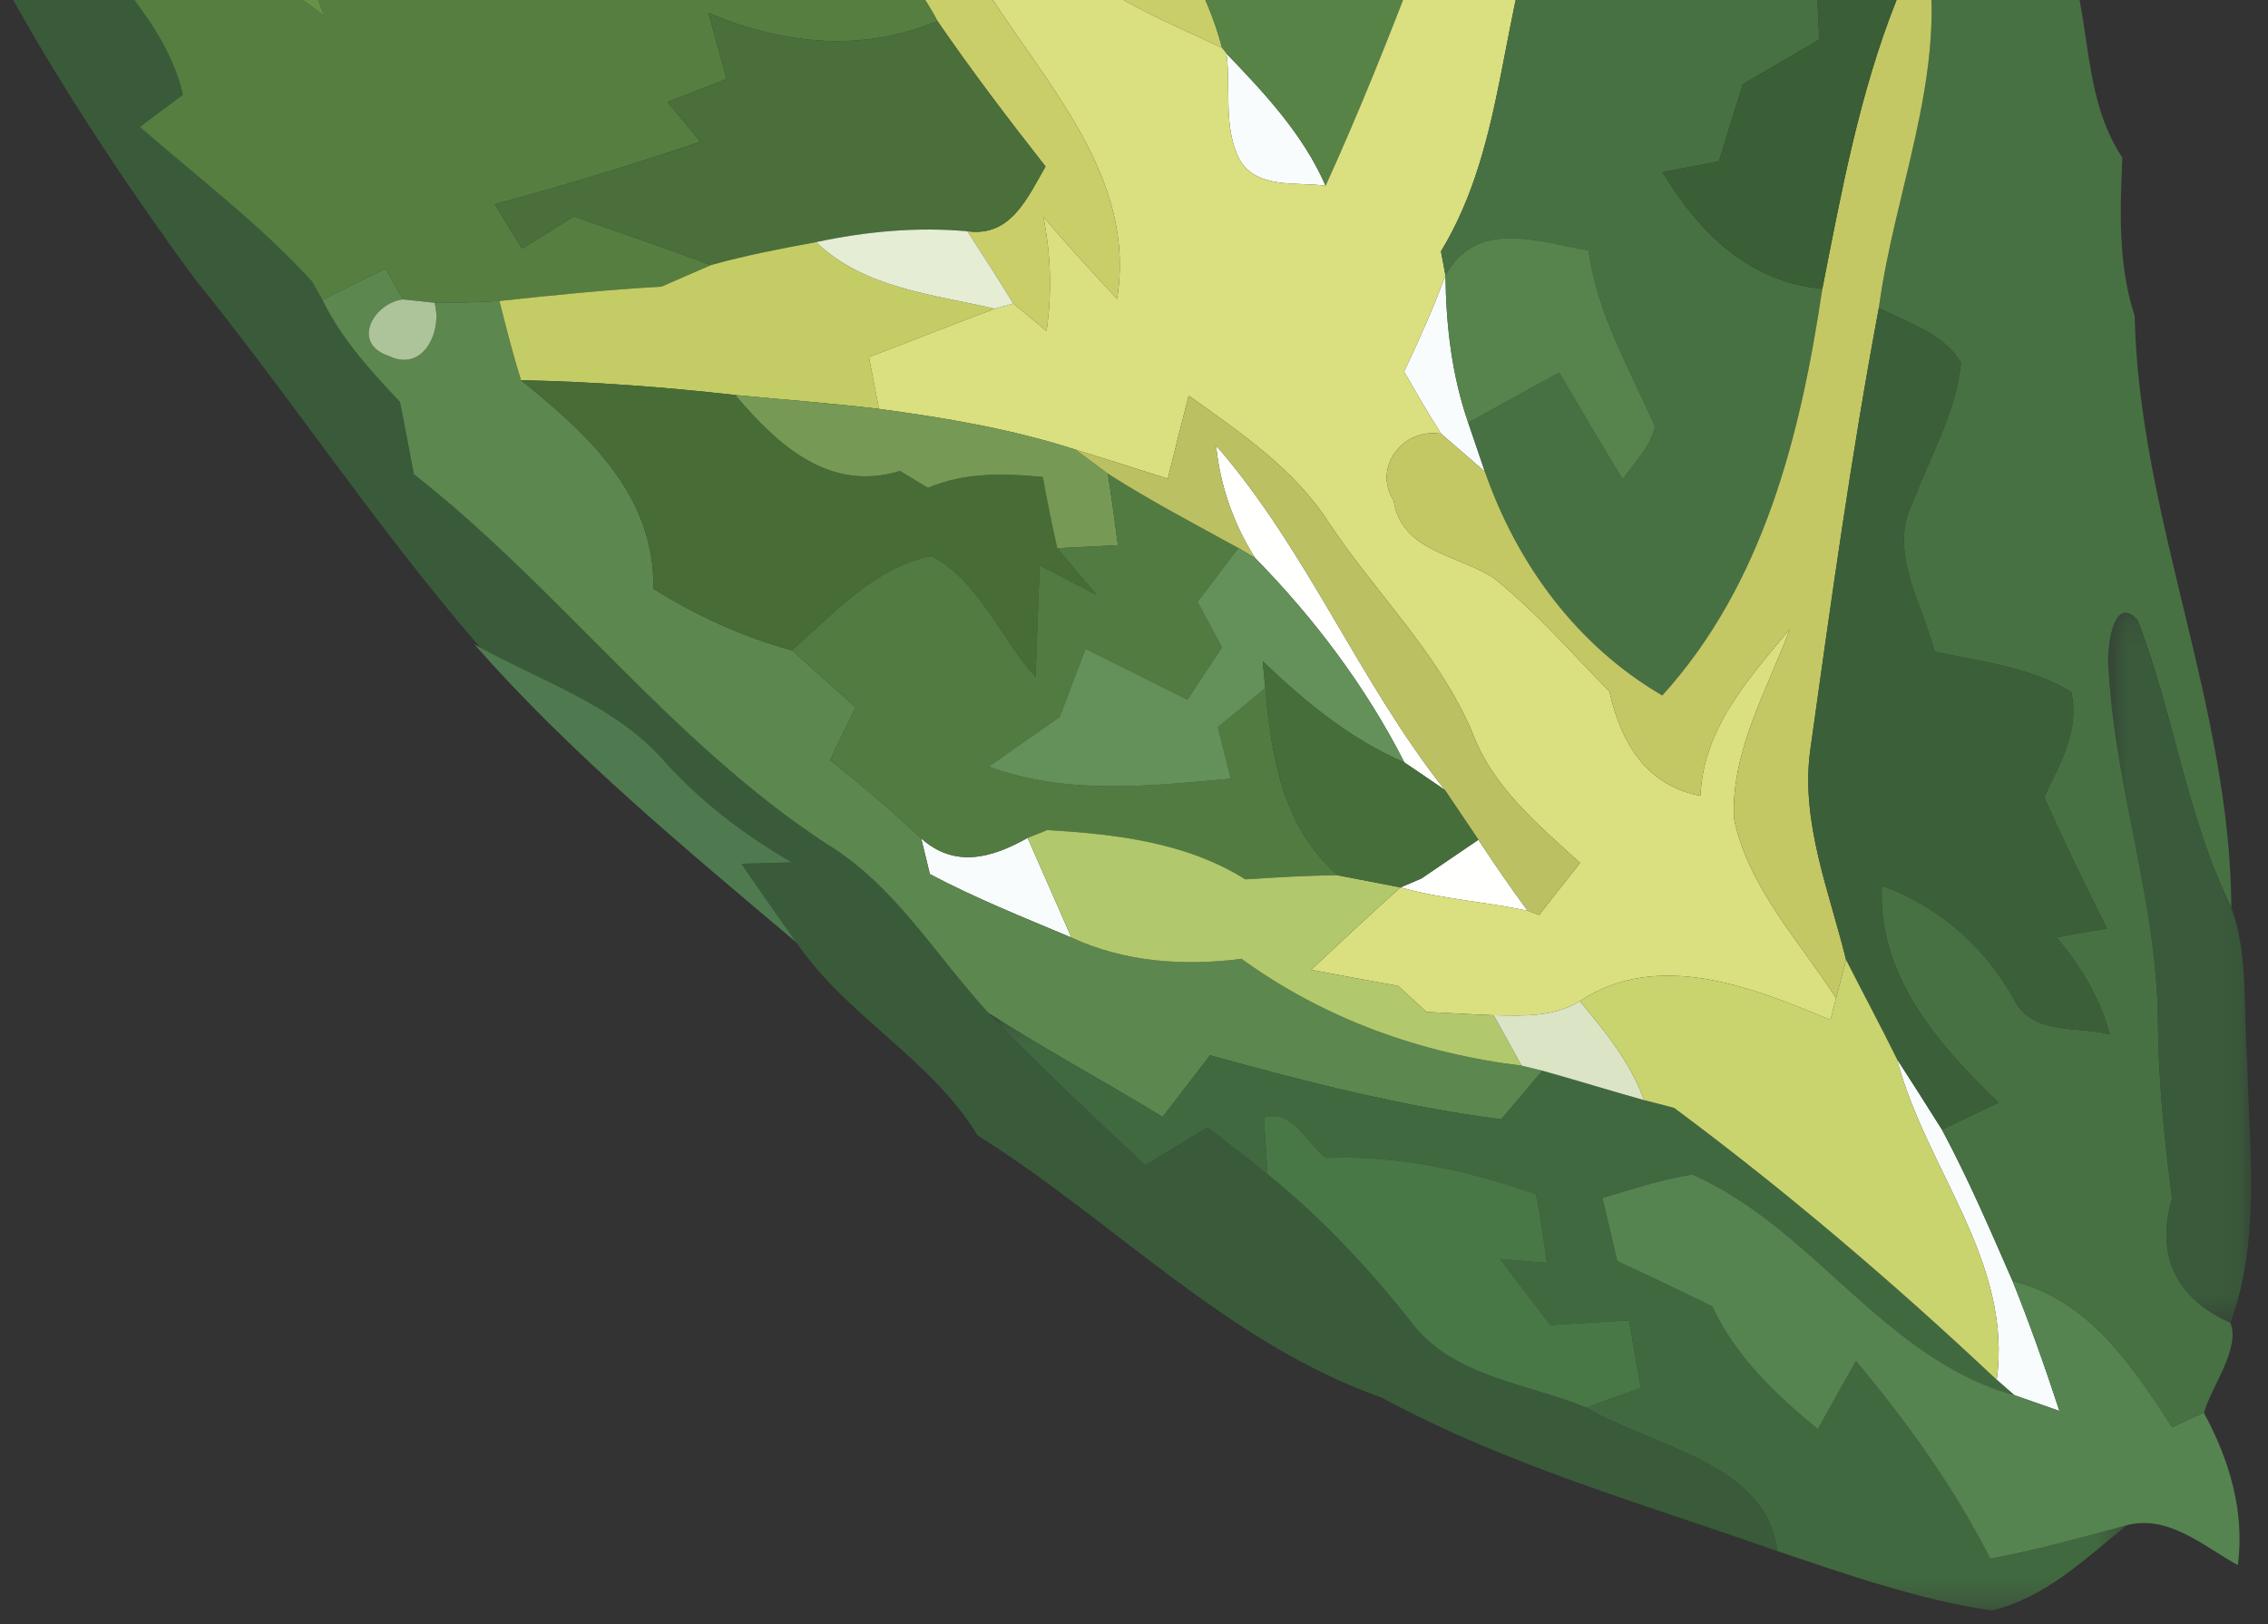
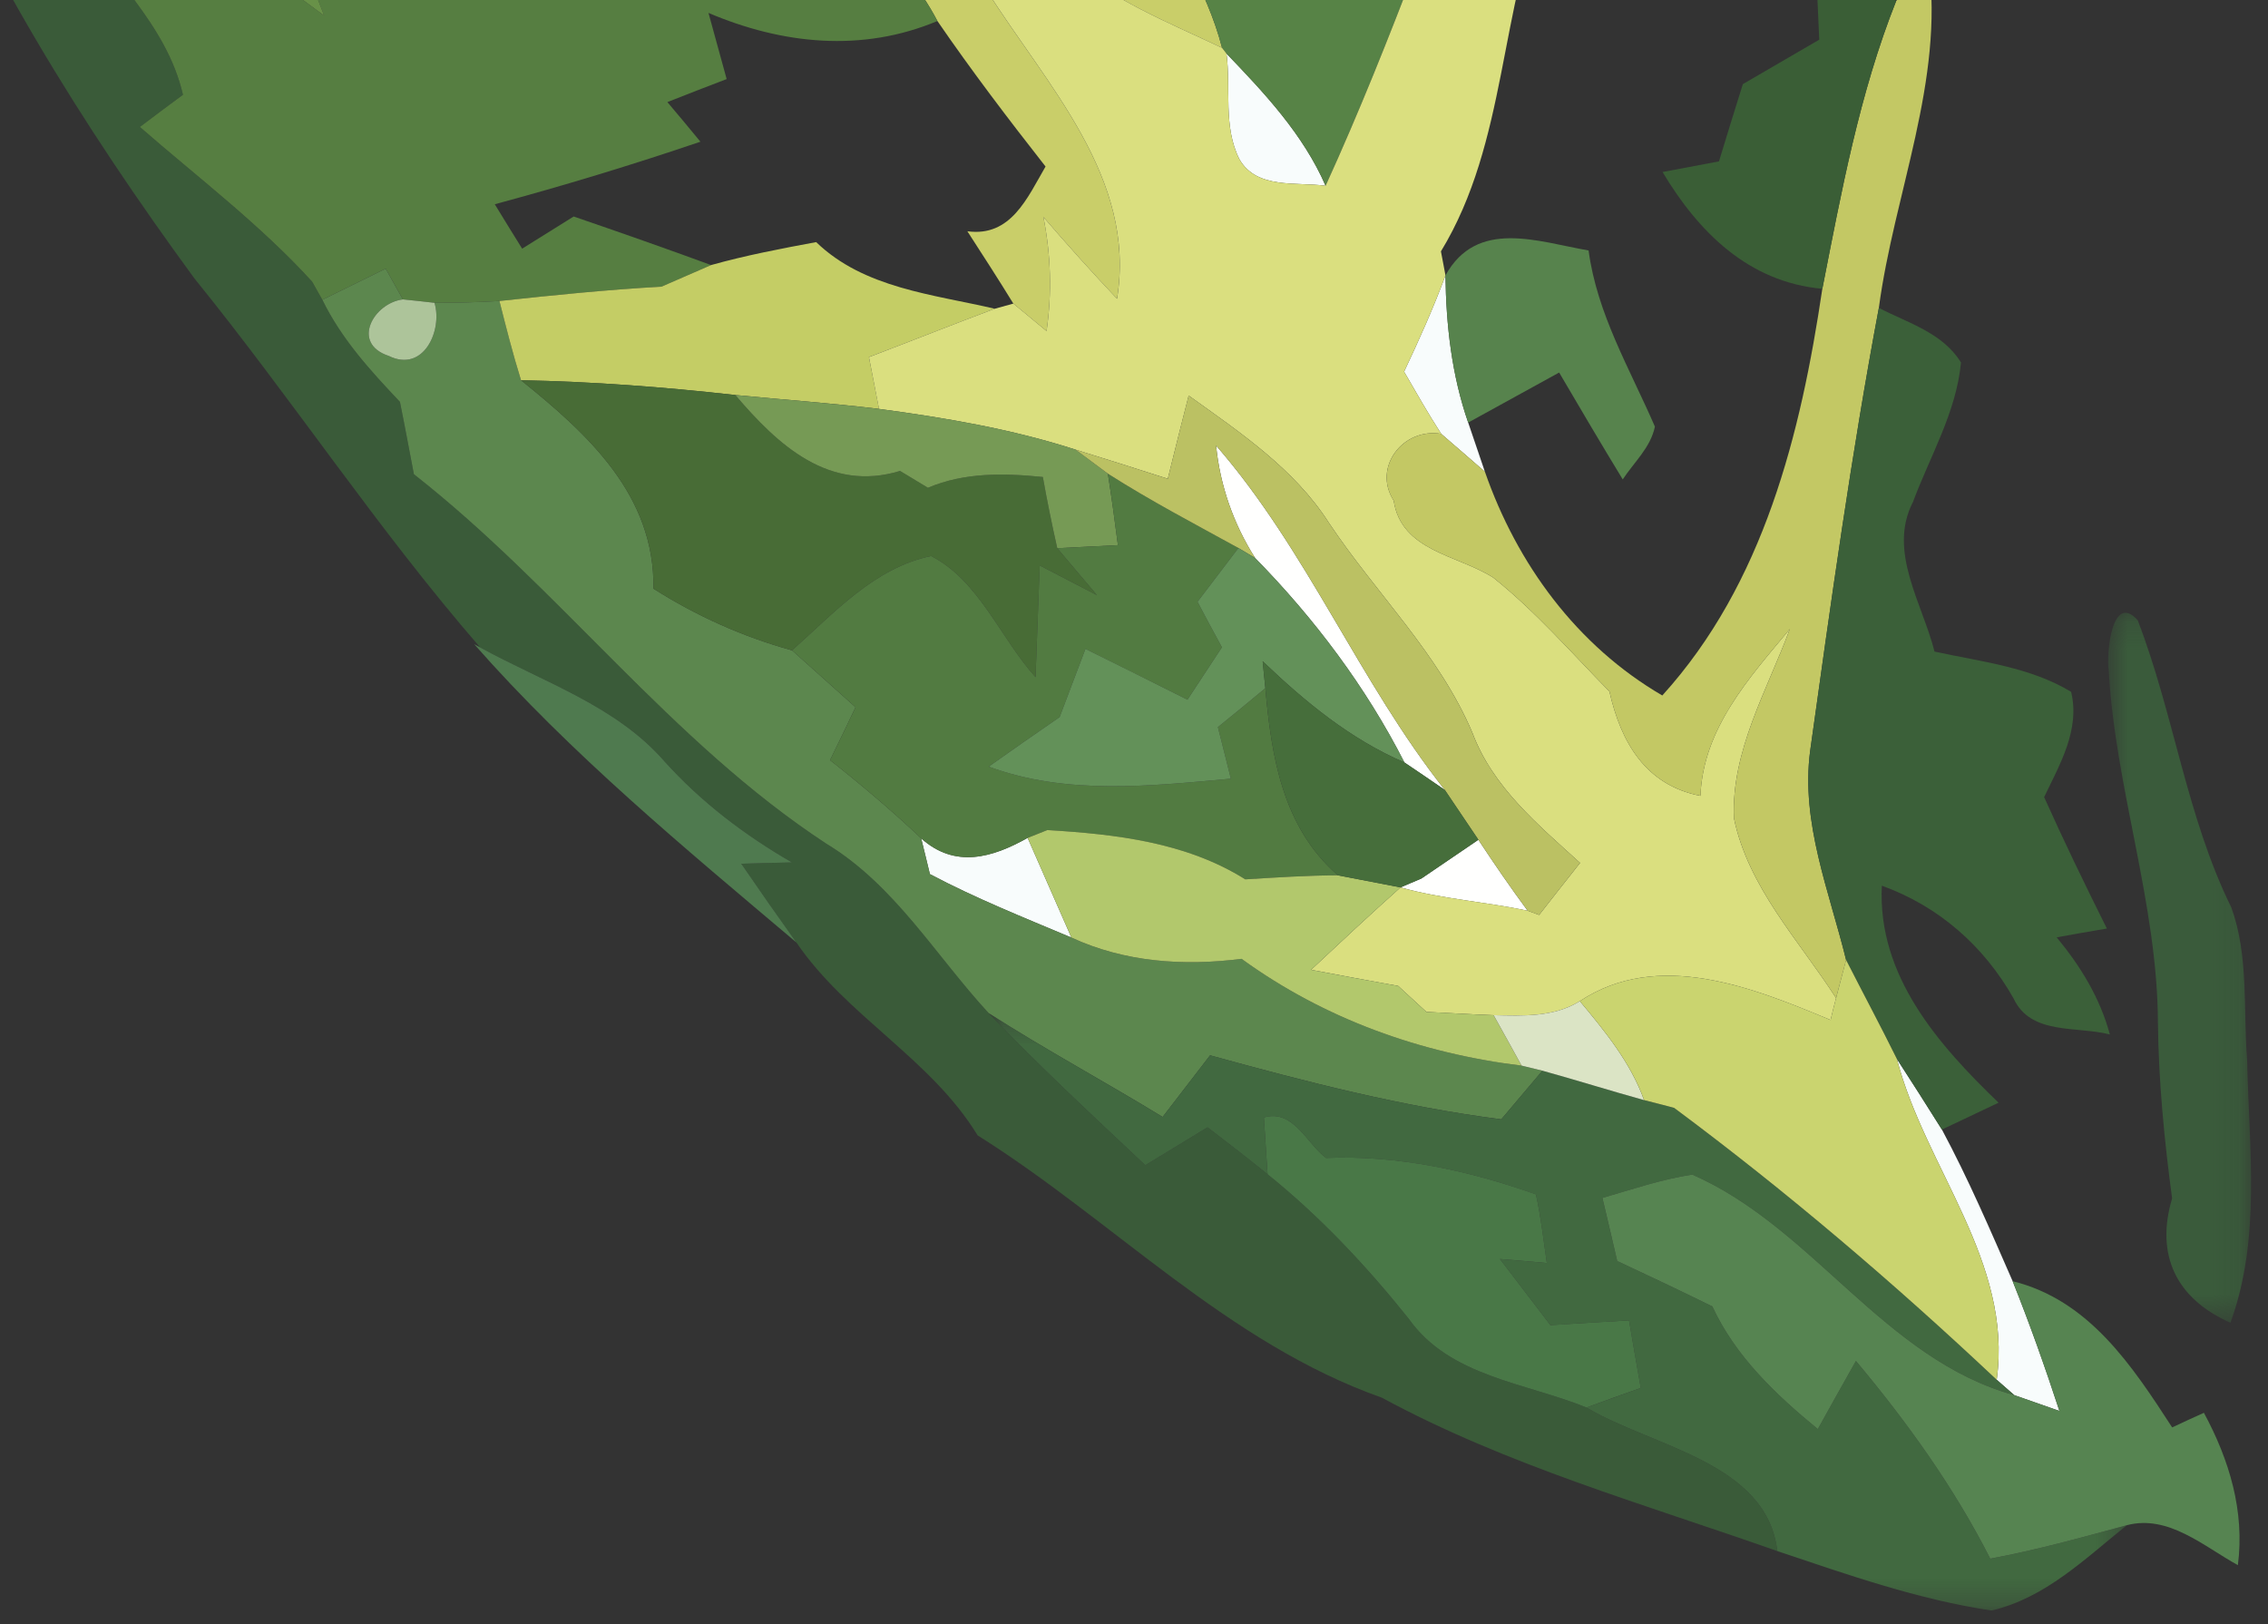
<svg xmlns="http://www.w3.org/2000/svg" xmlns:xlink="http://www.w3.org/1999/xlink" width="81px" height="58px" viewBox="0 0 81 58" version="1.1">
  <rect x="0" y="0" width="81" height="58" fill="#333333" stroke="none" />
  <title>Group</title>
  <desc>Created with Sketch.</desc>
  <defs>
    <polygon id="path-1" points="0.969 0.366 41.62 0.366 41.62 21.699 0.969 21.699" />
    <polygon id="path-3" points="0.802 0.173 5.906 0.173 5.906 25.527 0.802 25.527" />
  </defs>
  <g id="Page-1" stroke="none" stroke-width="1" fill="none" fill-rule="evenodd">
    <g id="was-es-braucht" transform="translate(-451, 0)">
      <g id="Group" transform="translate(430, -108)">
        <path d="M72.603,136.212 C69.533,132.332 67.684,127.649 64.432,123.91 C64.574,125.341 65.055,126.715 65.826,127.928 C67.945,130.087 69.781,132.528 71.158,135.229 C71.637,135.553 72.123,135.879 72.603,136.212" id="Fill-1" fill="#FFFFFE" />
        <path d="M71.765,139.373 C71.576,139.448 71.208,139.616 71.018,139.691 C72.502,140.109 74.051,140.202 75.558,140.523 C74.944,139.691 74.364,138.847 73.799,137.99 C73.293,138.337 72.272,139.027 71.765,139.373" id="Fill-3" fill="#FFFFFE" />
        <path d="M72.472,123.493 C72.862,123.835 73.644,124.502 74.031,124.844 C73.882,124.404 73.587,123.529 73.435,123.091 C72.849,121.4 72.645,119.614 72.624,117.835 C72.19,119.007 71.678,120.148 71.146,121.273 C71.58,122.021 72.001,122.767 72.472,123.493" id="Fill-29" fill="#F8FCFC" />
        <path d="M92.311,157.274 L92.939,157.823 C93.337,157.963 94.145,158.242 94.55,158.387 C94.039,156.821 93.489,155.275 92.88,153.754 C92.085,151.935 91.296,150.096 90.354,148.339 C89.824,147.492 89.283,146.647 88.745,145.814 C89.755,149.711 92.893,153.042 92.311,157.274" id="Fill-31" fill="#F8FCFC" />
        <path d="M53.899,137.939 C53.981,138.261 54.133,138.901 54.21,139.216 C55.843,140.081 57.559,140.765 59.265,141.483 C58.744,140.294 58.222,139.108 57.701,137.922 C56.447,138.628 55.111,139.025 53.899,137.939" id="Fill-33" fill="#F8FCFC" />
        <path d="M65.264,113.684 C65.879,114.769 67.306,114.489 68.343,114.634 C67.541,112.796 66.168,111.333 64.803,109.913 C64.966,111.162 64.677,112.528 65.264,113.684" id="Fill-35" fill="#F8FCFC" />
        <path d="M25.785,60.299 C28.865,65.792 34.088,70.024 35.848,76.264 C32.942,77.545 29.847,76.487 26.962,75.766 C24.437,75.315 21.863,75.381 19.315,75.3 C17.367,75.256 15.433,75.098 13.517,74.825 C16.198,78.467 20.959,78.874 24.925,80.273 C28.635,81.702 32.648,80.43 36.428,81.276 C41.842,84.532 43.588,90.98 47.733,95.401 C47.189,96.096 46.651,96.797 46.127,97.496 C45.774,97.362 45.079,97.112 44.728,96.979 C43.517,98.467 41.54,98.448 39.813,98.722 C39.948,99.128 40.227,99.934 40.368,100.336 C43.289,100.765 45.919,102.141 48.409,103.664 C50.993,104.612 53.182,106.294 54.479,108.75 C55.699,110.526 57.006,112.246 58.341,113.947 C57.689,115.067 57.104,116.471 55.549,116.259 C56.101,117.113 56.655,117.968 57.191,118.842 C57.484,119.084 58.077,119.575 58.377,119.822 C58.575,118.465 58.531,117.096 58.265,115.75 C59.117,116.741 59.992,117.715 60.893,118.669 C61.602,114.343 58.355,111.021 56.237,107.652 C55.917,107.492 55.279,107.2 54.96,107.039 C54.923,106.108 54.878,105.17 54.841,104.235 C56.651,104.102 57.791,105.632 59.106,106.593 C60.713,108.014 62.73,108.799 64.645,109.709 C63.532,105.392 59.567,102.125 59.607,97.53 C59.19,98.214 58.759,98.885 58.329,99.559 C57.008,97.65 55.748,95.683 54.986,93.468 C55.206,92.644 55.431,91.814 55.651,90.987 L54.833,91.634 C52.897,90.779 50.687,90.16 49.202,88.567 C48.749,87.529 49.205,86.303 49.171,85.203 C48.205,83.817 47.201,82.454 46.448,80.938 C45.49,77.755 47.991,74.196 46.091,71.21 C46.358,71.168 46.885,71.087 47.146,71.053 C46.914,69.872 46.652,68.703 46.424,67.518 C45.37,69.303 44.295,71.174 42.611,72.436 C41.721,72.267 40.873,71.987 40.07,71.576 C38.199,70.46 36.16,69.447 34.74,67.761 C33.712,65.882 32.969,63.872 32.005,61.964 C32.387,61.87 33.145,61.679 33.521,61.59 L33.174,61.071 C32.441,60.37 31.696,59.684 30.938,59.014 C29.213,58.776 27.765,57.852 26.469,56.74 C27.666,54.767 28.776,52.716 29.373,50.468 C27.807,49.064 26.237,47.649 24.681,46.227 C22.643,44.373 21.283,41.676 18.476,40.856 C18.084,41.572 17.698,42.294 17.317,43.006 C20.667,46.206 21.893,50.68 24.132,54.588 C23.794,54.897 23.111,55.52 22.767,55.831 C23.509,56.688 24.259,57.546 24.996,58.407 C25.19,58.883 25.584,59.827 25.785,60.299" id="Fill-47" fill="#C9CE69" />
        <path d="M77.66,158.265 C75.484,157.379 72.774,157.165 71.313,155.097 C69.805,153.212 68.154,151.451 66.27,149.935 C65.565,149.363 64.846,148.811 64.128,148.258 C63.389,148.707 62.645,149.164 61.905,149.612 C60.011,147.829 58.103,146.062 56.309,144.181 C54.41,142.121 52.96,139.611 50.504,138.125 C44.943,134.476 40.981,129.008 35.782,124.935 C35.614,124.072 35.458,123.208 35.283,122.35 C34.23,121.239 33.19,120.096 32.513,118.706 L32.146,118.058 C30.285,116.016 28.069,114.343 25.996,112.534 C26.504,112.147 27.019,111.765 27.534,111.383 C26.954,108.856 24.902,107.152 23.607,105.011 C22.413,103.038 21.078,101.146 20.071,99.077 C20.289,97.809 21.114,96.748 21.661,95.616 C18.755,93.34 16.888,90.09 15.352,86.803 C14.01,83.982 14.544,80.785 14.544,77.773 C13.551,76.878 12.559,75.985 11.591,75.061 C10.687,75.95 9.731,76.788 8.772,77.619 L8.712,77.667 C10.456,85.665 14.157,93.036 17.753,100.332 C20.314,106.643 23.93,112.466 27.946,117.946 C31.443,122.262 34.5,126.918 38.147,131.118 C40.404,132.362 43,133.196 44.736,135.195 C46.046,136.647 47.601,137.828 49.285,138.799 C48.677,138.811 48.074,138.827 47.474,138.847 C48.121,139.789 48.773,140.725 49.442,141.656 C51.233,144.291 54.244,145.804 55.914,148.546 C60.767,151.591 64.844,155.967 70.351,157.913 C74.816,160.331 79.711,161.71 84.475,163.392 C84.109,160.214 79.989,159.663 77.66,158.265" id="Fill-61" fill="#3A5B39" />
        <path d="M35.39,118.692 C35.675,118.715 36.237,118.785 36.517,118.813 C37.293,118.817 38.067,118.794 38.837,118.749 C40.761,118.542 42.691,118.344 44.622,118.238 C45.065,118.048 45.953,117.658 46.395,117.466 C44.769,116.869 43.133,116.295 41.488,115.732 C41.027,116.022 40.106,116.594 39.648,116.88 C39.317,116.353 38.997,115.826 38.671,115.294 C41.142,114.628 43.594,113.883 46.015,113.061 C45.722,112.703 45.133,111.995 44.835,111.646 C45.538,111.365 46.242,111.098 46.952,110.824 C46.734,110.034 46.52,109.249 46.303,108.461 C48.932,109.582 51.792,109.881 54.479,108.75 C53.182,106.293 50.993,104.611 48.409,103.663 C45.631,104.727 42.822,102.983 40.004,103.687 C38.424,103.641 36.849,103.515 35.275,103.4 C34.841,103.899 34.405,104.402 33.968,104.905 C32.765,104.328 31.574,103.712 30.43,103.027 C31.184,104.86 31.855,106.714 32.576,108.559 C31.246,107.564 29.888,106.602 28.469,105.743 C27.295,106.198 26.04,106.347 24.787,106.425 C24.701,104.981 24.707,103.525 24.81,102.079 C26.124,102.599 27.438,103.117 28.755,103.608 C27.513,102.403 26.117,101.375 24.666,100.438 C25.354,100.293 26.046,100.152 26.732,99.996 C26.429,99.703 25.827,99.109 25.523,98.817 C24.576,98.643 23.635,98.472 22.691,98.293 C22.549,98.049 22.266,97.564 22.122,97.318 C25.007,96.596 27.725,94.948 30.708,94.766 C35.28,96.383 40.312,94.727 44.727,96.978 C45.079,97.111 45.774,97.362 46.127,97.496 C46.651,96.796 47.189,96.096 47.733,95.4 C43.588,90.981 41.842,84.533 36.428,81.277 C32.648,80.429 28.635,81.701 24.925,80.273 C20.959,78.875 16.198,78.468 13.517,74.824 C13.124,74.753 12.348,74.616 11.963,74.547 L11.59,75.06 C12.559,75.985 13.551,76.878 14.544,77.772 C14.544,80.785 14.009,83.983 15.352,86.802 C16.888,90.09 18.754,93.34 21.661,95.616 C21.113,96.747 20.289,97.809 20.07,99.078 C21.079,101.147 22.413,103.037 23.607,105.011 C24.902,107.151 26.954,108.857 27.534,111.384 C27.018,111.764 26.504,112.147 25.995,112.534 C28.069,114.342 30.285,116.015 32.147,118.058 L32.512,118.706 C33.259,118.338 34.017,117.967 34.775,117.595 C34.928,117.866 35.238,118.42 35.39,118.692" id="Fill-63" fill="#567E41" />
        <path d="M25.523,98.817 C25.827,99.11 26.429,99.702 26.732,99.995 C26.046,100.151 25.354,100.293 24.666,100.438 C26.117,101.374 27.513,102.404 28.755,103.607 C27.439,103.117 26.124,102.598 24.81,102.079 C24.707,103.526 24.701,104.982 24.787,106.426 C26.04,106.347 27.294,106.199 28.469,105.743 C29.888,106.603 31.246,107.565 32.577,108.559 C31.855,106.713 31.184,104.859 30.43,103.028 C31.574,103.712 32.765,104.328 33.969,104.905 C34.405,104.401 34.84,103.9 35.274,103.401 C36.85,103.515 38.424,103.641 40.004,103.686 C42.821,102.982 45.63,104.727 48.409,103.664 C45.919,102.141 43.29,100.764 40.369,100.336 C35.498,99.155 30.504,99.038 25.523,98.817" id="Fill-85" fill="#689148" />
        <path d="M65.343,142.242 C63.276,142.506 61.17,142.364 59.264,141.483 C57.559,140.764 55.844,140.081 54.211,139.216 C54.134,138.9 53.981,138.26 53.899,137.939 C52.863,136.958 51.769,136.033 50.644,135.146 C50.876,134.678 51.332,133.731 51.556,133.256 C50.803,132.582 50.043,131.899 49.287,131.225 C47.536,130.743 45.874,129.998 44.338,129.023 C44.389,125.686 42.002,123.504 39.607,121.579 C39.318,120.645 39.077,119.692 38.838,118.749 C38.066,118.794 37.293,118.817 36.518,118.813 C36.813,119.803 36.123,121.323 34.886,120.711 C33.517,120.26 34.35,118.819 35.389,118.692 C35.238,118.42 34.927,117.866 34.774,117.595 C34.017,117.967 33.258,118.338 32.513,118.706 C33.19,120.097 34.229,121.239 35.283,122.35 C35.458,123.209 35.615,124.072 35.782,124.936 C40.981,129.009 44.943,134.476 50.504,138.125 C52.959,139.61 54.41,142.122 56.309,144.18 C58.335,145.487 60.466,146.63 62.523,147.889 C63.086,147.157 63.648,146.425 64.217,145.688 C67.645,146.633 71.086,147.522 74.617,147.973 C74.989,147.537 75.717,146.668 76.085,146.237 L75.342,146.056 C71.738,145.615 68.294,144.386 65.343,142.242" id="Fill-97" fill="#5C874E" />
        <path d="M34.886,120.711 C36.124,121.322 36.813,119.803 36.518,118.814 C36.238,118.785 35.675,118.715 35.39,118.692 C34.349,118.819 33.517,120.26 34.886,120.711" id="Fill-99" fill="#ADC49A" />
-         <path d="M55.549,116.259 C57.104,116.471 57.689,115.066 58.341,113.947 C57.006,112.246 55.699,110.526 54.479,108.75 C51.793,109.881 48.932,109.582 46.303,108.461 C46.52,109.249 46.733,110.034 46.952,110.823 C46.242,111.098 45.538,111.365 44.834,111.646 C45.133,111.995 45.722,112.704 46.015,113.061 C43.593,113.884 41.142,114.627 38.671,115.294 C38.997,115.827 39.317,116.352 39.648,116.88 C40.106,116.594 41.027,116.022 41.488,115.733 C43.133,116.295 44.768,116.869 46.395,117.466 C47.626,117.121 48.883,116.881 50.149,116.645 C51.918,116.27 53.74,116.095 55.549,116.259" id="Fill-101" fill="#4A6F3A" />
        <path d="M64.645,109.709 L64.802,109.913 C66.167,111.333 67.541,112.796 68.343,114.634 C70.729,109.396 72.598,103.96 74.656,98.598 C73.72,99.198 72.775,99.784 71.824,100.361 C71.658,99.699 71.485,99.045 71.331,98.381 C70.034,98.629 68.729,98.876 67.436,99.118 C65.954,97.116 64.383,95.18 62.921,93.152 C63.016,94.397 63.081,95.636 63.131,96.885 C60.248,95.573 61.081,92.073 60.185,89.579 C59.296,92.151 59.671,94.874 59.607,97.53 C59.568,102.125 63.533,105.392 64.645,109.709" id="Fill-103" fill="#578346" />
        <path d="M46.395,117.466 C45.954,117.658 45.064,118.049 44.622,118.238 C42.69,118.344 40.761,118.542 38.837,118.749 C39.076,119.692 39.317,120.645 39.608,121.579 C42.168,121.628 44.718,121.821 47.26,122.106 C48.972,122.273 50.685,122.396 52.394,122.602 C52.305,122.14 52.124,121.217 52.033,120.751 C53.533,120.184 55.022,119.59 56.526,119.025 C54.327,118.511 51.858,118.298 50.149,116.646 C48.883,116.881 47.626,117.121 46.395,117.466" id="Fill-105" fill="#C4CD65" />
        <path d="M57.983,132.184 C58.035,130.853 58.081,129.527 58.133,128.192 C58.809,128.544 59.494,128.899 60.176,129.253 C59.819,128.831 59.114,127.997 58.758,127.577 C58.568,126.728 58.396,125.882 58.246,125.034 C56.859,124.896 55.447,124.864 54.14,125.419 C53.81,125.22 53.475,125.017 53.146,124.818 C50.62,125.587 48.795,123.91 47.26,122.107 C44.717,121.82 42.168,121.628 39.607,121.579 C42.002,123.504 44.39,125.686 44.338,129.023 C45.874,129.998 47.537,130.743 49.287,131.225 C50.773,129.91 52.221,128.274 54.256,127.857 C55.966,128.733 56.73,130.792 57.983,132.184" id="Fill-109" fill="#486C36" />
        <path d="M80.453,82.263 C78.652,87.755 76.825,93.232 74.657,98.598 C72.598,103.96 70.73,109.396 68.343,114.634 C67.306,114.49 65.879,114.769 65.264,113.685 C64.677,112.528 64.967,111.162 64.803,109.913 L64.645,109.709 C62.73,108.799 60.713,108.013 59.107,106.593 C57.791,105.632 56.651,104.102 54.841,104.236 C54.879,105.17 54.923,106.108 54.96,107.039 C55.279,107.199 55.917,107.493 56.238,107.651 C58.355,111.021 61.602,114.342 60.894,118.669 C59.992,117.715 59.117,116.741 58.265,115.75 C58.531,117.095 58.575,118.465 58.377,119.822 C58.077,119.575 57.484,119.084 57.192,118.842 L56.525,119.026 C55.022,119.59 53.533,120.183 52.034,120.752 C52.123,121.216 52.304,122.14 52.393,122.603 C54.757,122.919 57.133,123.32 59.411,124.057 C60.507,124.395 61.603,124.742 62.707,125.098 C62.95,124.103 63.201,123.115 63.453,122.127 C65.291,123.445 67.225,124.738 68.465,126.678 C70.141,129.195 72.393,131.348 73.587,134.172 C74.318,136.119 75.939,137.459 77.43,138.815 C76.944,139.432 76.455,140.049 75.969,140.674 L75.558,140.522 C74.051,140.201 72.501,140.108 71.018,139.691 C69.938,140.656 68.883,141.641 67.823,142.634 C68.857,142.828 69.893,143.023 70.935,143.21 C71.186,143.439 71.69,143.908 71.943,144.137 C72.739,144.175 73.537,144.226 74.344,144.255 C75.387,144.275 76.496,144.333 77.424,143.752 C80.223,141.901 83.606,143.269 86.378,144.426 C86.428,144.223 86.517,143.837 86.574,143.642 C85.245,141.579 83.437,139.688 82.927,137.22 C82.825,134.817 84.113,132.649 84.923,130.462 C83.463,132.216 81.829,134.014 81.729,136.42 C79.776,136.042 78.89,134.512 78.48,132.694 C77.125,131.314 75.846,129.837 74.328,128.626 C73.057,127.815 71.05,127.688 70.775,125.878 C70.012,124.691 71.106,123.265 72.472,123.493 C72.001,122.767 71.58,122.021 71.146,121.273 C71.678,120.148 72.19,119.007 72.624,117.835 C72.581,117.621 72.506,117.19 72.462,116.977 C74.847,113.061 74.526,108.28 76.285,104.121 C77.346,99.394 79.841,95.093 80.562,90.284 C80.808,87.623 81.367,84.863 80.453,82.263" id="Fill-111" fill="#DADF7F" />
        <path d="M49.285,138.799 C47.601,137.828 46.046,136.647 44.736,135.195 C43,133.196 40.403,132.362 38.146,131.118 L37.935,131.005 C41.395,134.935 45.449,138.283 49.441,141.656 C48.774,140.724 48.121,139.788 47.475,138.846 C48.075,138.827 48.676,138.812 49.285,138.799" id="Fill-115" fill="#4F7A4F" />
-         <path d="M50.149,116.646 C51.858,118.297 54.327,118.511 56.525,119.025 L57.191,118.842 C56.654,117.968 56.102,117.113 55.55,116.26 C53.741,116.095 51.918,116.269 50.149,116.646" id="Fill-117" fill="#E5EDD4" />
        <path d="M53.145,124.818 C53.474,125.017 53.809,125.22 54.14,125.419 C55.448,124.864 56.859,124.896 58.245,125.034 C58.395,125.882 58.569,126.728 58.759,127.577 C59.479,127.545 60.205,127.503 60.926,127.469 C60.816,126.612 60.7,125.761 60.567,124.916 C60.284,124.704 59.703,124.275 59.411,124.056 C57.133,123.32 54.757,122.918 52.393,122.603 C50.684,122.396 48.972,122.273 47.261,122.107 C48.795,123.91 50.619,125.587 53.145,124.818" id="Fill-119" fill="#769A55" />
-         <path d="M97.238,119.28 C96.639,117.453 96.714,115.519 96.798,113.627 C95.202,111.228 95.794,108.214 94.554,105.689 C91.933,99.219 90.819,92.108 87.132,86.092 C86.679,84.573 86.239,83.033 85.277,81.735 C84.759,81.98 83.72,82.463 83.202,82.706 C82.812,85.797 83.488,88.863 83.65,91.945 C84.028,92.531 84.399,93.121 84.778,93.704 C83.28,95.49 83.036,97.808 82.914,100.038 C81.382,100.787 80.262,102.065 79.386,103.494 C79.821,101.774 79.643,100.02 78.993,98.381 C79.978,96.363 81.085,94.402 82.222,92.453 C81.662,91.733 81.119,91.007 80.562,90.283 C79.84,95.093 77.347,99.395 76.285,104.12 C74.525,108.28 74.848,113.061 72.463,116.978 C72.506,117.19 72.581,117.621 72.624,117.835 C73.752,115.798 75.918,116.631 77.735,116.945 C78.037,119.212 79.213,121.18 80.103,123.236 C79.95,123.983 79.356,124.508 78.955,125.121 C78.185,123.856 77.434,122.585 76.684,121.303 C75.603,121.901 74.516,122.494 73.435,123.091 C73.587,123.53 73.882,124.404 74.032,124.845 C75.179,128.141 77.313,131.057 80.368,132.837 C83.993,128.842 85.312,123.5 86.084,118.313 C83.446,118.076 81.66,116.285 80.376,114.144 C81.048,114.016 81.72,113.89 82.391,113.763 C82.671,112.838 82.958,111.923 83.244,111.004 C84.154,110.473 85.063,109.945 85.972,109.416 C85.922,108.284 85.867,107.158 85.84,106.021 C86.865,106.598 87.79,107.319 88.72,108.036 C89.009,107.699 89.591,107.033 89.88,106.694 C90.441,110.893 88.648,114.892 88.102,118.995 C89.137,119.535 90.381,119.882 91.035,120.945 C90.869,122.719 89.933,124.286 89.32,125.929 C88.412,127.687 89.658,129.548 90.09,131.269 C91.735,131.629 93.493,131.813 94.97,132.706 C95.294,134.068 94.561,135.297 94.005,136.467 C94.713,138.045 95.47,139.607 96.245,141.159 C95.644,141.262 95.046,141.363 94.452,141.474 C95.303,142.503 96.003,143.637 96.351,144.943 C95.179,144.634 93.528,144.981 92.913,143.655 C91.856,141.783 90.237,140.363 88.209,139.63 C88.048,142.836 90.213,145.296 92.377,147.378 C91.876,147.613 90.858,148.098 90.354,148.339 C91.296,150.095 92.085,151.935 92.88,153.754 C95.61,154.426 97.149,156.779 98.577,158.976 C98.858,158.839 99.425,158.585 99.711,158.454 C99.993,157.478 101.017,156.175 100.658,155.238 C98.715,154.378 97.973,152.808 98.576,150.798 C98.296,148.71 98.091,146.609 98.07,144.514 C98.051,140.257 96.554,136.187 96.312,131.957 C96.218,131.387 96.415,129.115 97.347,130.149 C98.642,133.508 99.087,137.149 100.69,140.405 C100.653,133.185 97.399,126.476 97.238,119.28" id="Fill-121" fill="#477142" />
        <path d="M57.701,137.922 C57.878,137.851 58.232,137.711 58.405,137.643 C60.845,137.79 63.36,138.077 65.475,139.402 C66.578,139.337 67.68,139.261 68.783,139.259 C66.816,137.551 66.405,135.028 66.192,132.576 C65.627,133.043 65.064,133.512 64.497,133.967 C64.61,134.428 64.848,135.346 64.96,135.809 C62.078,136.069 59.091,136.407 56.31,135.376 C57.15,134.781 57.991,134.195 58.843,133.609 C59.15,132.792 59.459,131.987 59.766,131.172 C60.98,131.773 62.192,132.377 63.41,132.986 C63.821,132.36 64.228,131.741 64.64,131.116 C64.417,130.712 63.984,129.901 63.768,129.491 C64.253,128.854 64.743,128.21 65.229,127.571 C63.664,126.709 62.073,125.878 60.568,124.916 C60.7,125.761 60.816,126.612 60.925,127.469 C60.206,127.502 59.479,127.545 58.758,127.577 C59.114,127.997 59.82,128.832 60.177,129.254 C59.493,128.899 58.809,128.543 58.132,128.192 C58.081,129.527 58.036,130.853 57.984,132.184 C56.73,130.792 55.965,128.733 54.256,127.857 C52.222,128.274 50.773,129.91 49.287,131.225 C50.043,131.899 50.803,132.581 51.556,133.256 C51.332,133.731 50.876,134.678 50.644,135.146 C51.769,136.034 52.863,136.958 53.899,137.94 C55.111,139.026 56.447,138.628 57.701,137.922" id="Fill-123" fill="#527B41" />
        <path d="M65.229,127.571 L65.826,127.928 C65.055,126.715 64.573,125.341 64.431,123.91 C67.683,127.649 69.533,132.333 72.602,136.213 C72.904,136.662 73.499,137.539 73.8,137.99 C74.363,138.847 74.945,139.691 75.558,140.523 L75.969,140.674 C76.455,140.049 76.944,139.433 77.43,138.814 C75.939,137.459 74.318,136.119 73.586,134.172 C72.393,131.348 70.141,129.195 68.465,126.678 C67.224,124.739 65.291,123.445 63.452,122.126 C63.201,123.116 62.95,124.104 62.707,125.099 C61.603,124.743 60.506,124.395 59.412,124.057 C59.703,124.275 60.284,124.703 60.568,124.916 C62.073,125.878 63.664,126.709 65.229,127.571" id="Fill-125" fill="#BBC163" />
        <path d="M64.64,131.116 C64.228,131.741 63.821,132.359 63.41,132.987 C62.192,132.377 60.98,131.772 59.766,131.172 C59.459,131.987 59.15,132.792 58.843,133.609 C57.991,134.195 57.15,134.782 56.31,135.377 C59.091,136.406 62.078,136.069 64.96,135.809 C64.848,135.345 64.61,134.428 64.497,133.967 C65.064,133.512 65.627,133.043 66.192,132.576 C66.164,132.331 66.119,131.855 66.096,131.615 C67.595,133.051 69.223,134.396 71.159,135.229 C69.781,132.528 67.945,130.087 65.826,127.928 L65.229,127.57 C64.743,128.209 64.253,128.854 63.768,129.491 C63.984,129.902 64.417,130.712 64.64,131.116" id="Fill-127" fill="#639159" />
        <path d="M73.435,123.091 C74.516,122.493 75.603,121.901 76.684,121.304 C77.434,122.584 78.185,123.856 78.955,125.121 C79.356,124.509 79.95,123.983 80.104,123.236 C79.213,121.179 78.037,119.211 77.735,116.945 C75.918,116.631 73.752,115.798 72.624,117.834 C72.644,119.614 72.848,121.4 73.435,123.091" id="Fill-129" fill="#57834D" />
        <path d="M65.475,139.403 C63.36,138.076 60.845,137.79 58.405,137.643 C58.233,137.71 57.879,137.85 57.701,137.923 C58.222,139.109 58.744,140.293 59.265,141.482 C61.17,142.363 63.276,142.506 65.342,142.242 C68.294,144.386 71.738,145.616 75.342,146.056 C75.093,145.607 74.599,144.706 74.343,144.255 C73.537,144.226 72.739,144.175 71.942,144.137 C71.69,143.908 71.187,143.439 70.935,143.21 C69.892,143.023 68.857,142.828 67.823,142.634 C68.883,141.641 69.938,140.656 71.018,139.691 C70.456,139.583 69.344,139.368 68.783,139.259 C67.681,139.262 66.577,139.336 65.475,139.403" id="Fill-131" fill="#B2C86C" />
        <path d="M70.775,125.879 C71.049,127.688 73.057,127.815 74.328,128.626 C75.845,129.837 77.125,131.314 78.48,132.694 C78.889,134.512 79.776,136.043 81.73,136.42 C81.83,134.014 83.464,132.216 84.923,130.463 C84.113,132.649 82.825,134.818 82.927,137.22 C83.438,139.688 85.244,141.579 86.574,143.642 L86.932,142.281 C86.331,139.832 85.31,137.373 85.648,134.818 C86.387,129.53 87.118,124.236 88.102,118.995 C88.648,114.892 90.441,110.892 89.88,106.694 C89.59,107.033 89.01,107.699 88.72,108.036 C87.408,111.338 86.765,114.846 86.083,118.313 C85.313,123.5 83.993,128.842 80.368,132.837 C77.313,131.057 75.179,128.141 74.032,124.845 C73.645,124.501 72.862,123.836 72.472,123.493 C71.107,123.265 70.012,124.692 70.775,125.879" id="Fill-133" fill="#C3C864" />
        <path d="M85.839,106.021 C85.867,107.158 85.923,108.284 85.973,109.417 C85.064,109.945 84.154,110.474 83.245,111.004 C82.957,111.922 82.672,112.839 82.392,113.763 C81.72,113.89 81.048,114.016 80.376,114.143 C81.66,116.286 83.446,118.075 86.084,118.314 C86.765,114.846 87.407,111.337 88.72,108.036 C87.79,107.318 86.865,106.597 85.839,106.021" id="Fill-135" fill="#3A5E36" />
        <path d="M73.8,137.989 C73.499,137.54 72.904,136.661 72.602,136.212 C72.122,135.88 71.637,135.552 71.159,135.229 C69.223,134.396 67.595,133.05 66.096,131.615 C66.118,131.855 66.164,132.331 66.192,132.576 C66.405,135.028 66.816,137.552 68.782,139.26 C69.344,139.368 70.456,139.583 71.019,139.69 C71.208,139.616 71.575,139.448 71.765,139.373 C72.271,139.026 73.293,138.336 73.8,137.989" id="Fill-137" fill="#466E3B" />
        <g id="Group-141" transform="translate(55.34, 143.815)">
          <mask id="mask-2" fill="white">
            <use xlink:href="#path-1" />
          </mask>
          <g id="Clip-140" />
          <path d="M31.942,12.788 C31.484,13.595 31.034,14.407 30.582,15.22 C29.08,13.99 27.639,12.62 26.814,10.84 C25.687,10.285 24.555,9.75 23.419,9.218 C23.244,8.466 23.065,7.717 22.888,6.966 C23.952,6.657 25.002,6.301 26.097,6.131 C30.421,8.023 32.941,12.72 37.598,14.008 L36.971,13.459 C33.311,10.014 29.489,6.752 25.449,3.75 C25.184,3.678 24.648,3.54 24.378,3.473 C23.156,3.135 21.966,2.76 20.745,2.422 C20.377,2.854 19.649,3.723 19.277,4.159 C15.746,3.707 12.304,2.819 8.877,1.873 C8.308,2.611 7.745,3.343 7.182,4.075 C5.126,2.816 2.995,1.673 0.969,0.366 C2.763,2.247 4.67,4.014 6.565,5.798 C7.305,5.35 8.047,4.893 8.787,4.444 C9.506,4.996 10.225,5.549 10.929,6.12 C10.898,5.612 10.83,4.599 10.799,4.093 C11.845,3.779 12.322,5.017 13.017,5.537 C15.57,5.433 18.123,5.988 20.515,6.84 C20.694,7.649 20.784,8.469 20.903,9.291 C20.487,9.251 19.651,9.18 19.228,9.147 C19.827,9.932 20.429,10.715 21.033,11.509 C21.966,11.449 22.902,11.396 23.84,11.339 C23.98,12.148 24.113,12.95 24.258,13.752 C23.608,13.983 22.963,14.215 22.32,14.45 C24.648,15.848 28.768,16.399 29.135,19.577 C31.64,20.417 34.16,21.308 36.784,21.699 C38.701,21.258 40.136,19.84 41.62,18.653 C39.996,19.094 38.389,19.541 36.741,19.849 C35.441,17.292 33.772,14.968 31.942,12.788" id="Fill-139" fill="#416940" mask="url(#mask-2)" />
        </g>
        <path d="M86.932,142.281 C87.533,143.46 88.155,144.623 88.744,145.815 C89.283,146.646 89.825,147.493 90.353,148.339 C90.859,148.097 91.876,147.613 92.377,147.379 C90.212,145.295 88.047,142.836 88.209,139.63 C90.237,140.362 91.856,141.783 92.913,143.655 C93.527,144.981 95.179,144.635 96.352,144.943 C96.002,143.638 95.304,142.503 94.453,141.474 C95.046,141.364 95.644,141.263 96.245,141.16 C95.471,139.607 94.713,138.046 94.005,136.467 C94.561,135.297 95.295,134.068 94.969,132.707 C93.493,131.814 91.735,131.629 90.09,131.269 C89.658,129.548 88.412,127.688 89.319,125.929 C89.932,124.286 90.869,122.719 91.035,120.946 C90.382,119.881 89.137,119.535 88.102,118.995 C87.118,124.236 86.387,129.53 85.648,134.818 C85.31,137.373 86.331,139.833 86.932,142.281" id="Fill-142" fill="#3B6039" />
        <path d="M77.66,158.265 C78.303,158.03 78.948,157.797 79.599,157.566 C79.454,156.765 79.32,155.963 79.18,155.154 C78.243,155.21 77.306,155.262 76.373,155.324 C75.77,154.53 75.167,153.747 74.568,152.961 C74.992,152.995 75.827,153.065 76.244,153.105 C76.124,152.283 76.034,151.463 75.855,150.653 C73.464,149.803 70.911,149.246 68.357,149.352 C67.664,148.832 67.185,147.594 66.139,147.907 C66.172,148.414 66.239,149.426 66.27,149.935 C68.154,151.451 69.805,153.212 71.313,155.097 C72.774,157.165 75.484,157.379 77.66,158.265" id="Fill-144" fill="#497847" />
        <path d="M74.344,144.254 C74.6,144.706 75.093,145.607 75.342,146.055 L76.085,146.236 C77.306,146.575 78.497,146.948 79.718,147.288 C79.235,145.941 78.324,144.834 77.423,143.752 C76.495,144.332 75.386,144.276 74.344,144.254" id="Fill-146" fill="#DBE4C5" />
        <path d="M88.745,145.815 C88.155,144.623 87.532,143.459 86.932,142.281 L86.574,143.642 C86.517,143.837 86.428,144.223 86.378,144.426 C83.607,143.269 80.222,141.901 77.423,143.752 C78.324,144.834 79.235,145.941 79.719,147.287 C79.989,147.355 80.525,147.492 80.79,147.564 C84.829,150.566 88.651,153.83 92.311,157.274 C92.893,153.042 89.755,149.711 88.745,145.815" id="Fill-148" fill="#CAD46F" />
        <path d="M92.88,153.754 C93.49,155.275 94.039,156.821 94.551,158.388 C94.146,158.242 93.337,157.963 92.938,157.823 C88.281,156.535 85.761,151.838 81.437,149.946 C80.343,150.115 79.292,150.472 78.229,150.78 C78.406,151.532 78.585,152.281 78.758,153.033 C79.896,153.564 81.027,154.099 82.155,154.655 C82.978,156.435 84.42,157.804 85.922,159.035 C86.374,158.222 86.825,157.409 87.283,156.602 C89.111,158.783 90.781,161.107 92.081,163.663 C93.73,163.356 95.337,162.909 96.961,162.467 C98.446,162.079 99.712,163.229 100.924,163.894 C101.173,161.968 100.619,160.136 99.711,158.454 C99.425,158.584 98.858,158.839 98.577,158.975 C97.15,156.778 95.61,154.426 92.88,153.754" id="Fill-150" fill="#568451" />
        <g id="Group-154" transform="translate(95.489, 129.71)">
          <mask id="mask-4" fill="white">
            <use xlink:href="#path-3" />
          </mask>
          <g id="Clip-153" />
          <path d="M0.823,2.246 C1.064,6.476 2.561,10.546 2.58,14.804 C2.602,16.9 2.807,18.999 3.086,21.088 C2.485,23.098 3.226,24.667 5.169,25.527 C6.272,22.505 5.829,19.293 5.766,16.155 C5.622,14.337 5.831,12.432 5.2,10.695 C3.598,7.439 3.153,3.799 1.857,0.439 C0.926,-0.594 0.729,1.678 0.823,2.246" id="Fill-152" fill="#3A5B3B" mask="url(#mask-4)" />
        </g>
      </g>
    </g>
  </g>
</svg>